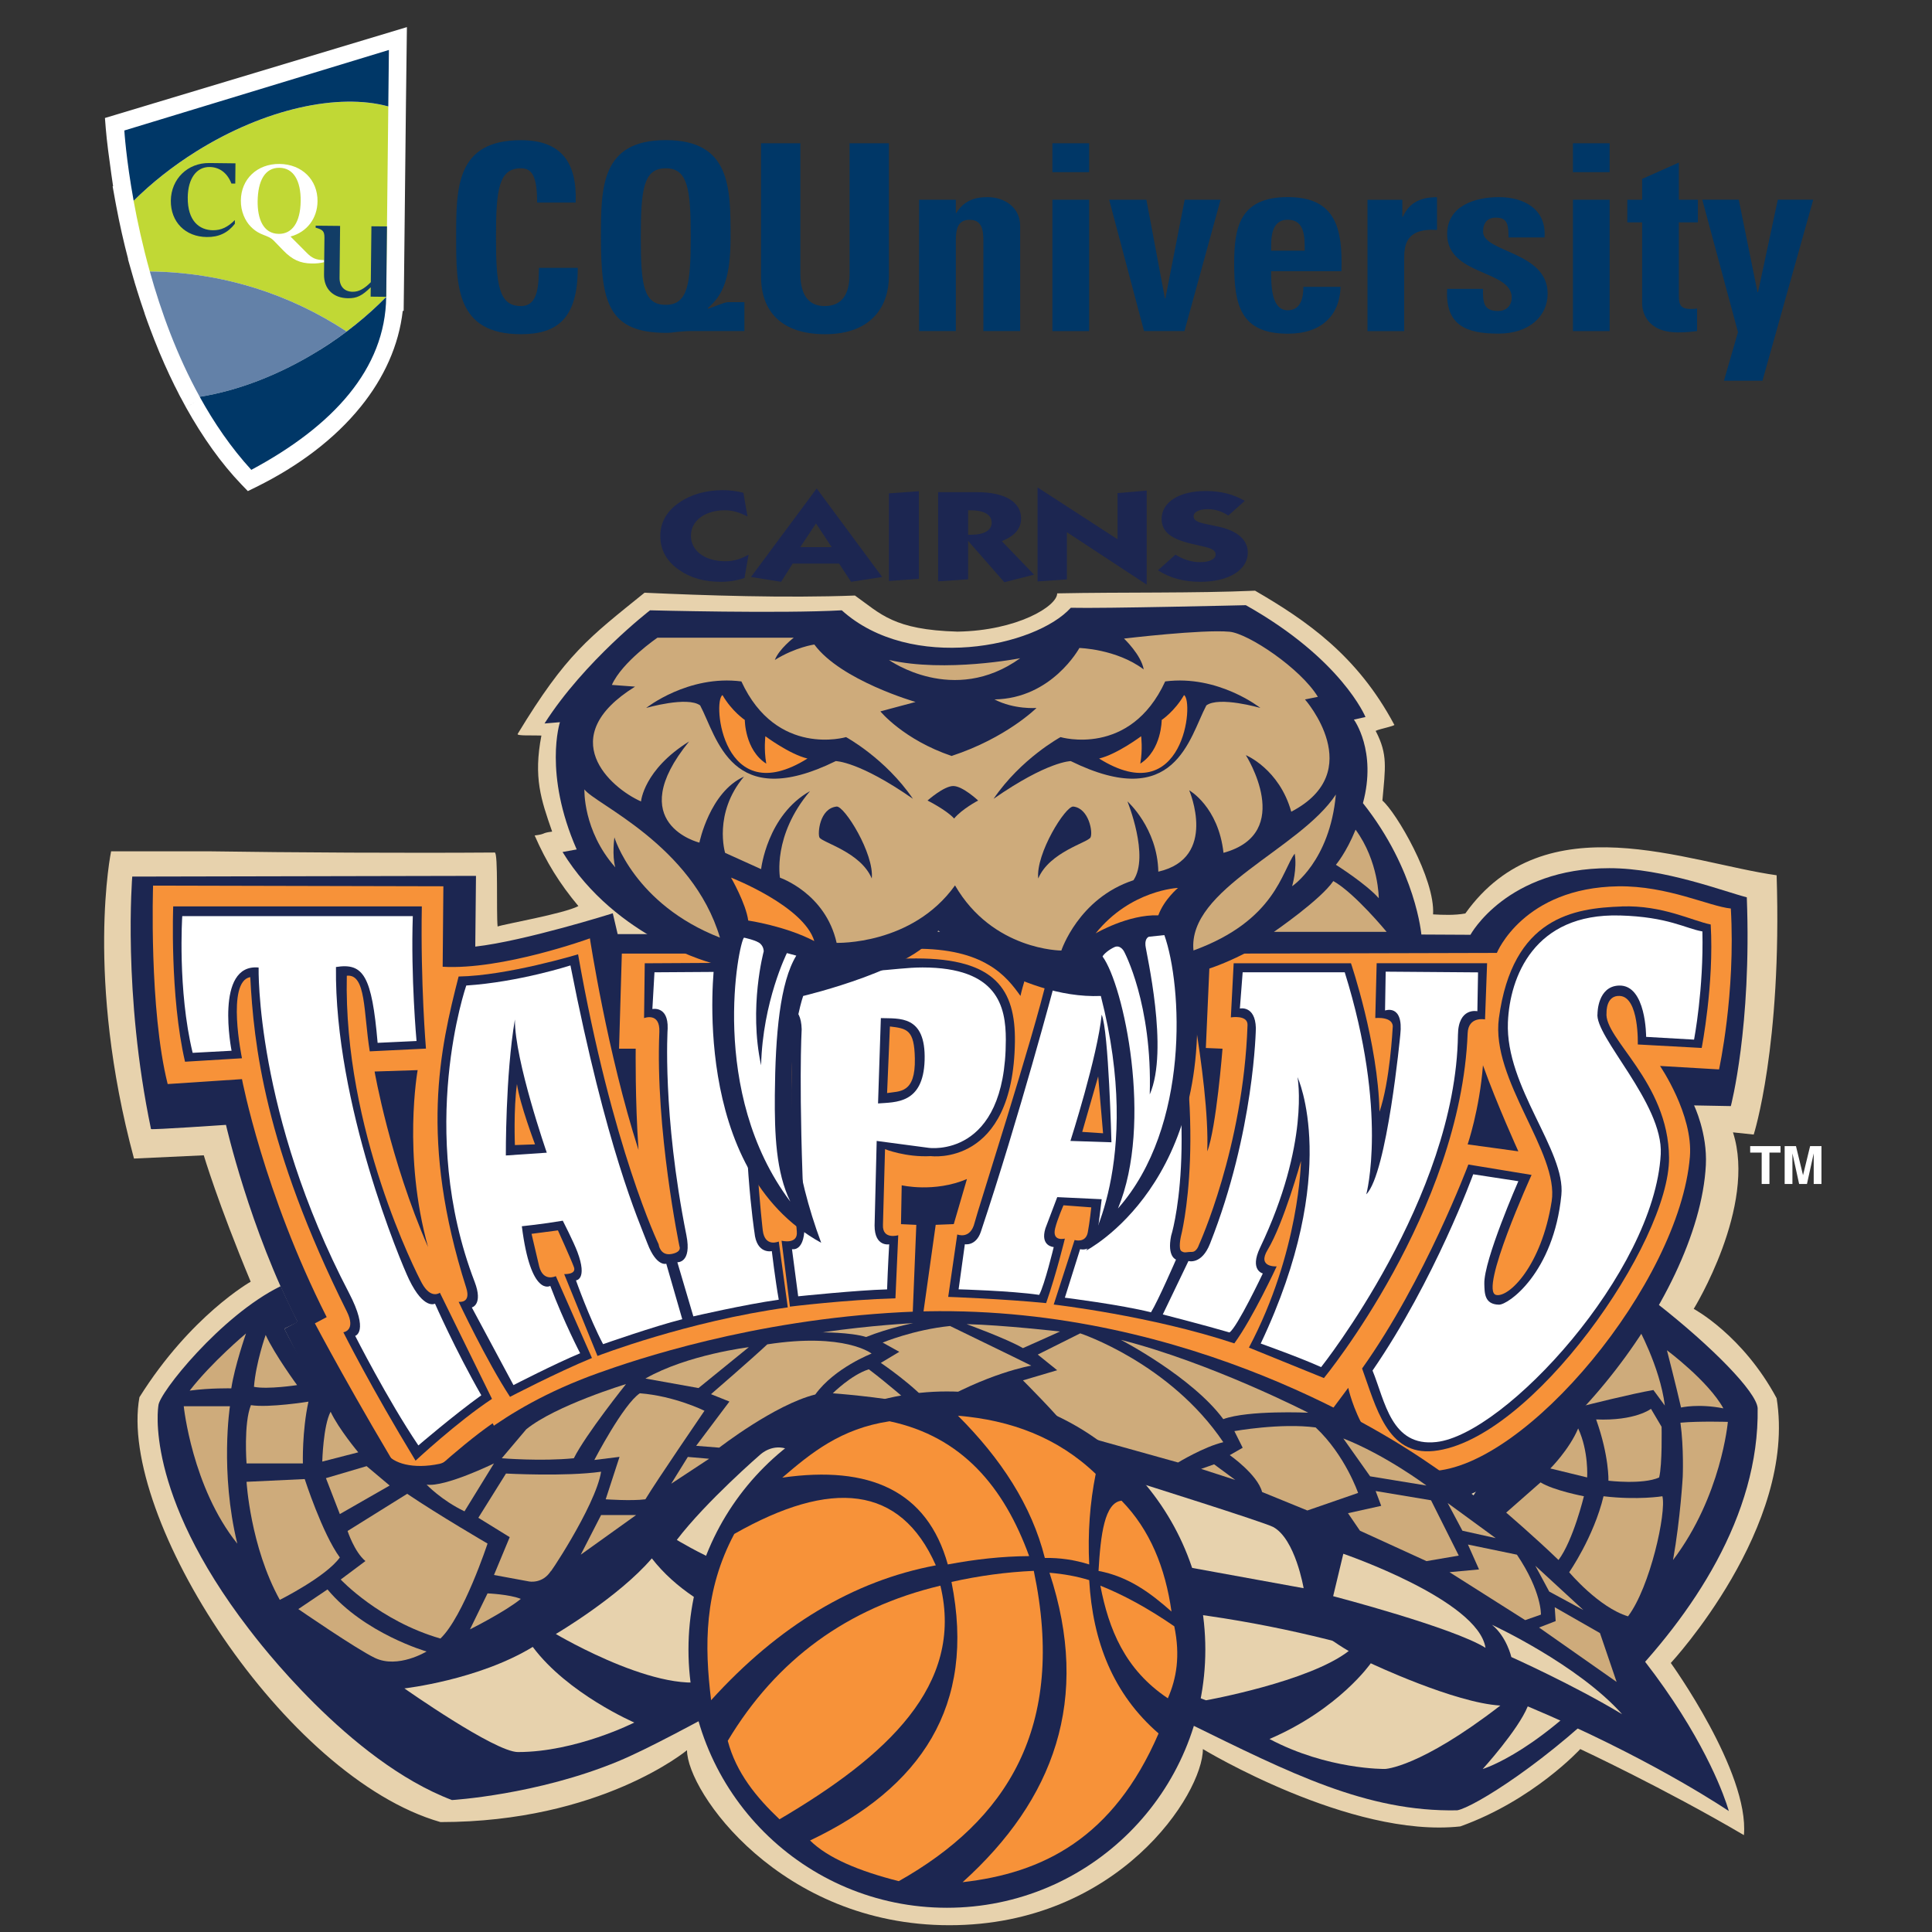
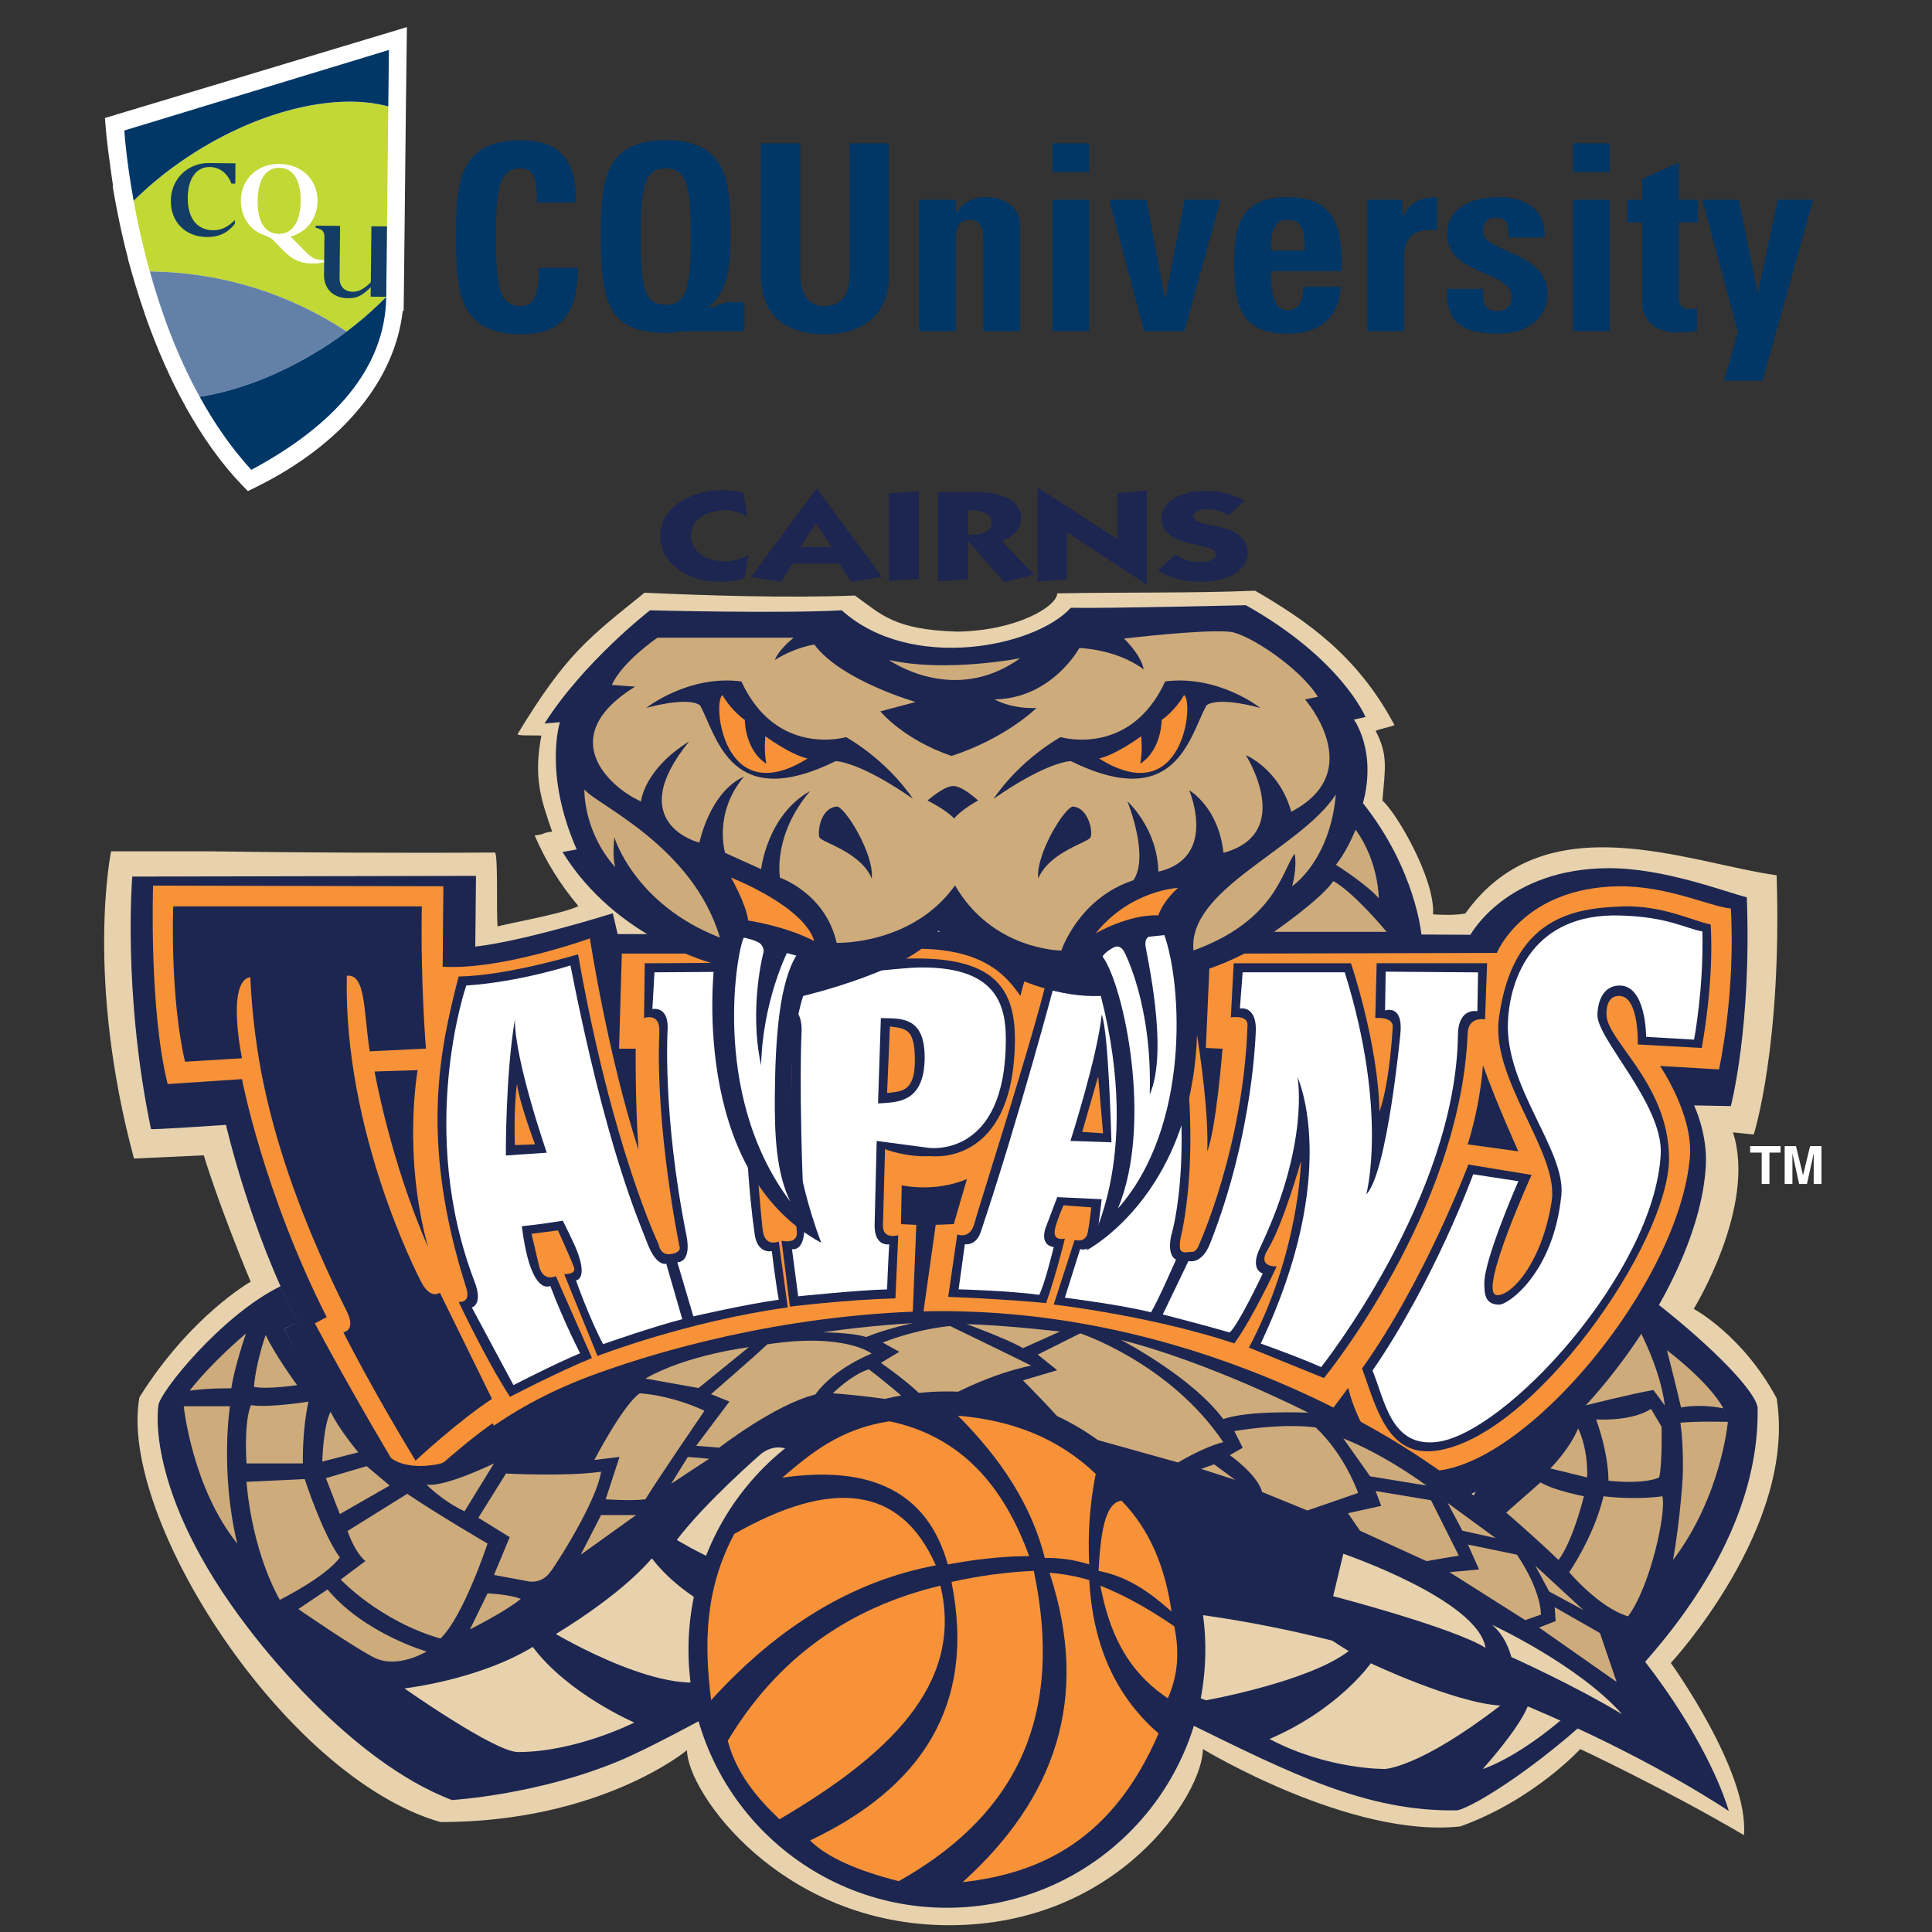
<svg xmlns="http://www.w3.org/2000/svg" width="57" height="57" viewBox="0 0 57 57" fill="none">
  <rect x="0" y="0" width="57" height="57" fill="#333333" stroke="none" />
  <g clip-path="url(#clip0_6540_49108)">
    <path fill-rule="evenodd" clip-rule="evenodd" d="M39.162 42.279C39.118 42.282 39.117 42.281 39.162 42.279Z" fill="#BC2F2D" />
    <path fill-rule="evenodd" clip-rule="evenodd" d="M17.931 42.279C17.977 42.281 17.975 42.282 17.931 42.279Z" fill="#BC2F2D" />
    <path fill-rule="evenodd" clip-rule="evenodd" d="M6.142 25.116C8.576 25.153 12.048 25.171 14.595 25.152C14.703 25.134 14.639 26.926 14.681 27.335C14.854 27.267 16.643 26.957 17.064 26.732C16.509 26.067 16.118 25.436 15.774 24.649C16.13 24.605 15.951 24.578 16.29 24.535C15.96 23.585 15.735 22.941 15.973 21.701C15.747 21.689 15.232 21.718 15.273 21.653C16.71 19.283 17.371 18.817 19.016 17.487C20.768 17.567 23.199 17.649 25.223 17.57C25.987 18.111 26.358 18.582 28.249 18.635C30.007 18.608 31.193 17.884 31.19 17.506C33.122 17.467 35.257 17.506 37.028 17.427C38.557 18.314 40.051 19.347 41.133 21.378C41.221 21.411 40.503 21.545 40.593 21.576C40.947 22.263 40.872 22.64 40.785 23.62C41.19 23.963 42.345 25.928 42.28 26.977C42.566 26.993 42.916 27.008 43.232 26.95C45.59 23.647 49.774 25.453 52.416 25.823C52.577 30.869 51.74 33.473 51.74 33.473L51.128 33.408C51.836 35.594 49.97 38.616 49.97 38.616C49.97 38.616 51.417 39.388 52.416 41.252C53.028 45.045 49.294 49.063 49.294 49.063C49.294 49.063 51.612 52.278 51.451 54.142C49.101 52.76 46.623 51.603 46.623 51.603C46.623 51.603 45.24 53.113 43.083 53.885C39.834 54.239 35.489 51.603 35.489 51.603C35.489 52.921 32.999 56.8 28.01 56.8C23.021 56.8 20.269 52.858 20.269 51.636C20.269 51.636 17.727 53.757 12.995 53.757C8.394 52.439 3.471 44.756 4.114 41.222C5.627 38.81 7.396 37.814 7.396 37.814C6.431 35.499 6.012 34.085 6.012 34.085L3.953 34.181C2.506 28.811 3.278 25.116 3.278 25.116H6.142Z" fill="#E7D2AD" />
    <path fill-rule="evenodd" clip-rule="evenodd" d="M8.318 30.272L10.647 32.869L12.06 29.688L9.746 27.103L8.318 30.272Z" fill="#CEAB7B" />
    <path fill-rule="evenodd" clip-rule="evenodd" d="M10.269 36.288L13.286 38.038L13.646 34.578L10.646 32.833L10.269 36.288Z" fill="#CEAB7B" />
    <path fill-rule="evenodd" clip-rule="evenodd" d="M13.983 41.408L17.395 42.141L16.667 38.739L13.274 38.006L13.983 41.408Z" fill="#CEAB7B" />
    <path fill-rule="evenodd" clip-rule="evenodd" d="M19.102 45.131L22.572 44.774L20.828 41.763L17.372 42.114L19.102 45.131Z" fill="#CEAB7B" />
    <path fill-rule="evenodd" clip-rule="evenodd" d="M25.119 47.09L28.31 45.68L25.72 43.355L22.542 44.755L25.119 47.09Z" fill="#CEAB7B" />
    <path fill-rule="evenodd" clip-rule="evenodd" d="M31.448 47.096L34.047 44.771L30.864 43.358L28.276 45.671L31.448 47.096Z" fill="#CEAB7B" />
    <path fill-rule="evenodd" clip-rule="evenodd" d="M37.471 45.149L39.223 42.135L35.76 41.776L34.013 44.773L37.471 45.149Z" fill="#CEAB7B" />
    <path fill-rule="evenodd" clip-rule="evenodd" d="M42.596 41.437L43.33 38.03L39.924 38.757L39.191 42.147L42.596 41.437Z" fill="#CEAB7B" />
    <path fill-rule="evenodd" clip-rule="evenodd" d="M46.322 36.325L45.966 32.859L42.952 34.601L43.302 38.053L46.322 36.325Z" fill="#CEAB7B" />
    <path fill-rule="evenodd" clip-rule="evenodd" d="M48.284 30.314L46.807 27.159L44.544 29.714L45.947 32.887L48.284 30.314Z" fill="#CEAB7B" />
    <path fill-rule="evenodd" clip-rule="evenodd" d="M44.162 35.829C46.63 36.219 51.779 40.581 51.856 41.542C51.96 47.904 43.927 53.255 42.991 53.41C40.313 53.462 38.046 52.301 35.114 50.865C32.721 49.334 30.564 48.658 30.226 47.827C31.059 47.645 36.57 45.387 36.57 45.387L43.11 44.699L45.773 40.451C45.773 40.451 44.603 37.335 44.162 35.829Z" fill="#1C2651" />
    <path fill-rule="evenodd" clip-rule="evenodd" d="M45.513 37.335C45.513 37.335 47.67 38.036 47.983 38.659C47.411 38.685 46.189 39.204 46.189 39.204L45.513 37.334V37.335Z" fill="#CEAB7B" />
    <path fill-rule="evenodd" clip-rule="evenodd" d="M46.344 39.725L48.295 39.102C48.295 39.102 48.974 40.312 49.118 41.469L48.781 41.01C48.157 41.114 46.754 41.469 46.754 41.469L46.344 39.725Z" fill="#CEAB7B" />
    <path fill-rule="evenodd" clip-rule="evenodd" d="M49.18 39.837C49.18 39.837 50.402 40.746 50.845 41.551C50.111 41.405 49.596 41.526 49.596 41.526C49.441 40.85 49.18 39.837 49.18 39.837Z" fill="#CEAB7B" />
    <path fill-rule="evenodd" clip-rule="evenodd" d="M49.578 41.974C50.149 41.923 50.977 41.95 50.977 41.95C50.977 41.95 50.785 44.144 49.36 46.025C49.578 44.795 49.646 43.568 49.646 43.568C49.646 43.568 49.682 42.728 49.578 41.974Z" fill="#CEAB7B" />
    <path fill-rule="evenodd" clip-rule="evenodd" d="M47.854 48.944C45.513 51.67 43.745 52.191 43.745 52.191C43.745 52.191 44.785 51.047 45.072 50.346C45.538 50.139 46.605 49.619 47.854 48.944Z" fill="#E7D2AD" />
    <path fill-rule="evenodd" clip-rule="evenodd" d="M44.265 50.319C41.873 52.164 40.86 52.19 40.86 52.19C40.86 52.19 39.169 52.215 37.454 51.306C39.507 50.423 40.442 49.072 40.442 49.072C40.442 49.072 42.913 50.241 44.265 50.319Z" fill="#E7D2AD" />
    <path fill-rule="evenodd" clip-rule="evenodd" d="M39.793 48.709C38.623 49.618 35.582 50.164 35.582 50.164C35.582 50.164 33.684 49.489 32.825 48.658C34.386 48.372 35.711 47.438 35.711 47.438L37.948 47.385C37.948 47.385 39.066 48.294 39.793 48.711" fill="#E7D2AD" />
    <path fill-rule="evenodd" clip-rule="evenodd" d="M3.902 25.862L14.043 25.841L14.022 27.928C15.477 27.764 18.079 26.945 18.079 26.945L18.223 27.559H21.563V27.334C25.476 27.804 25.148 27.395 27.156 27.457C29.163 27.518 29.759 28.111 29.759 28.111L29.778 27.968C31.724 28.173 35.473 26.945 35.473 26.945L35.576 27.538L43.383 27.579C43.383 27.579 44.448 25.614 47.48 25.614C49.099 25.614 50.881 26.309 51.536 26.473C51.681 30.299 51.065 32.633 51.065 32.633L49.98 32.613C49.98 32.613 50.376 33.431 50.328 34.374C50.122 38.366 45.392 44.148 42.03 44.464C40.063 44.648 39.305 42.889 39.305 42.889C30.344 38.08 16.55 40.208 12.159 45.754C10.109 42.705 8.389 39.204 8.389 39.204L8.778 38.999C7.365 36.256 6.667 33.187 6.667 33.187C6.667 33.187 4.461 33.339 4.455 33.31C3.616 29.299 3.902 25.86 3.902 25.86" fill="#1C2651" />
    <path fill-rule="evenodd" clip-rule="evenodd" d="M4.516 26.128L13.081 26.148L13.06 28.522C14.822 28.625 17.404 27.684 17.404 27.684C17.404 27.684 17.916 31.061 18.838 33.927C18.736 32.474 18.755 30.939 18.755 30.939H18.264L18.346 28.134H22.28L22.301 27.97C24.512 28.277 24.615 28.011 26.972 27.991C29.054 27.973 29.697 28.81 30.107 29.383C30.168 29.097 30.352 28.524 30.352 28.524C32.236 28.564 34.799 27.686 34.799 27.686C34.799 27.686 35.699 31.861 35.618 33.969C35.883 33.294 36.068 30.94 36.068 30.94L35.576 30.919L35.699 28.136L44.162 28.114C44.162 28.114 44.94 26.19 47.747 26.149C49.202 26.13 50.431 26.742 51.065 26.804C51.209 29.321 50.717 31.551 50.717 31.551L48.976 31.449C48.976 31.449 49.959 32.884 49.857 34.13C49.551 37.847 45.014 43.312 42.235 43.402C40.31 43.464 39.777 40.945 39.777 40.945L39.182 41.744C33.036 38.837 27.177 39.186 27.177 39.186L27.606 36.136L28.139 36.115L28.528 34.785C27.566 35.194 26.603 34.97 26.603 34.97L26.582 36.116L27.034 36.137L26.91 39.187C19.534 39.187 14.72 42.359 14.72 42.359L14.535 41.991C13.47 42.728 12.138 44.017 12.138 44.017C10.478 41.295 9.29 39.043 9.29 39.043L9.638 38.859C7.774 35.176 7.139 31.838 7.139 31.838L4.947 31.983C4.393 29.773 4.516 26.13 4.516 26.13" fill="#F79239" />
    <path fill-rule="evenodd" clip-rule="evenodd" d="M5.11 26.742H12.445C12.405 29.034 12.567 30.937 12.567 30.937L10.909 31.018C10.723 29.872 10.806 28.725 10.232 28.787C10.13 33.331 12.287 37.564 12.445 37.854C12.712 38.345 12.978 38.14 12.978 38.14L14.515 41.271C13.491 41.947 12.26 43.094 12.26 43.094C10.95 40.943 10.13 39.306 10.13 39.306C10.13 39.306 10.514 39.258 10.232 38.692C7.797 33.81 7.485 30.776 7.384 28.828C6.667 28.951 7.139 31.222 7.139 31.222L5.459 31.324C5.007 29.38 5.11 26.739 5.11 26.739" fill="#1C2651" />
    <path fill-rule="evenodd" clip-rule="evenodd" d="M13.531 28.81C14.965 28.788 17.055 28.155 17.055 28.155C18.059 33.864 19.431 36.709 19.431 36.709C19.431 36.709 19.471 37.066 19.822 36.995C20.129 36.933 20.046 36.771 20.046 36.771C20.046 36.771 19.329 33.312 19.453 30.447C19.478 29.851 19.002 30.037 19.002 30.037L19.022 28.42L22.811 28.399L22.751 30.016C22.751 30.016 22.292 29.932 22.28 30.201C22.137 33.19 22.504 36.3 22.504 36.3C22.566 36.812 22.976 36.628 22.976 36.628L23.242 38.572C20.272 38.981 17.628 40.005 17.628 40.005L16.645 37.589C16.645 37.589 17.014 37.611 16.933 37.385C16.848 37.153 16.461 36.3 16.461 36.3L15.682 36.402L15.908 37.364C16.03 37.835 16.399 37.65 16.399 37.65L17.464 40.065C16.42 40.495 15.047 41.211 15.047 41.211C14.351 40.147 13.531 38.407 13.531 38.407C13.531 38.407 13.906 38.468 13.756 37.997C12.361 33.626 12.985 30.94 13.531 28.808" fill="#1C2651" />
    <path fill-rule="evenodd" clip-rule="evenodd" d="M22.976 28.339C25.087 28.524 25.456 28.277 27.034 28.277C29.369 28.277 29.962 29.198 29.943 30.733C29.896 34.439 27.463 34.109 27.463 34.109C26.725 34.15 26.111 33.904 26.111 33.904L26.05 36.136C26.029 36.586 26.501 36.443 26.501 36.443L26.418 38.304C24.965 38.345 23.305 38.55 23.305 38.55L23.059 36.605C23.059 36.605 23.544 36.727 23.509 36.339C23.243 33.391 23.386 30.2 23.386 30.2C23.428 29.953 22.915 29.995 22.915 29.995C22.895 29.217 22.976 28.337 22.976 28.337" fill="#1C2651" />
    <path fill-rule="evenodd" clip-rule="evenodd" d="M30.905 28.81C32.769 28.686 34.408 28.155 34.408 28.155C35.699 33.23 34.839 36.485 34.839 36.485C34.839 36.485 34.756 36.854 34.859 36.915C34.961 36.977 34.981 36.935 35.166 36.935C35.31 36.935 35.371 36.73 35.371 36.73C35.371 36.73 36.683 33.865 36.806 30.242C36.817 29.932 36.314 30.016 36.314 30.016L36.397 28.42H39.858C39.858 28.42 40.658 30.773 40.699 32.8C41.006 31.92 41.087 30.343 41.087 30.343C41.149 29.974 40.575 30.036 40.575 30.036L40.616 28.418H43.874L43.813 30.076C43.813 30.076 43.319 29.974 43.3 30.486C43.095 35.746 39.06 40.657 39.06 40.657L36.847 39.758C38.343 36.933 38.383 34.252 38.383 34.252C38.383 34.252 37.871 36.094 37.4 36.872C37.077 37.404 37.666 37.362 37.666 37.362C37.666 37.362 36.969 38.877 36.416 39.634C33.958 38.816 31.088 38.488 31.088 38.488L31.704 36.584C31.704 36.584 32.031 36.687 32.093 36.359C32.149 36.065 32.196 35.621 32.196 35.621L31.376 35.56C31.376 35.56 31.198 35.964 31.131 36.235C31.028 36.645 31.417 36.542 31.417 36.542C31.417 36.542 31.171 37.565 30.864 38.446C29.635 38.322 27.975 38.262 27.975 38.262L28.242 36.42C28.242 36.42 28.63 36.584 28.754 36.073C28.829 35.758 30.495 30.588 30.905 28.807" fill="#1C2651" />
    <path fill-rule="evenodd" clip-rule="evenodd" d="M47.849 26.742C49.057 26.702 49.938 27.172 50.471 27.275C50.574 29.034 50.205 30.918 50.205 30.918L48.32 30.815C48.32 30.815 48.365 29.412 47.787 29.383C47.377 29.362 47.398 29.875 47.398 29.875C47.309 30.639 49.221 31.914 49.242 34.153C49.266 36.645 45.19 42.508 42.297 42.809C40.924 42.952 40.596 41.5 40.186 40.375C42.051 37.755 43.321 34.357 43.321 34.357L45.186 34.664C45.186 34.664 43.627 38.087 44.14 38.205C44.515 38.291 45.479 37.347 45.779 35.442C46.005 34.01 43.976 31.861 44.222 30.039C44.624 27.063 46.427 26.792 47.849 26.744" fill="#1C2651" />
    <path fill-rule="evenodd" clip-rule="evenodd" d="M13.756 29.076C15.313 28.974 16.83 28.483 16.83 28.483C17.895 33.906 18.838 35.995 19.103 36.69C19.37 37.385 19.657 37.284 19.657 37.284L20.129 38.921C19.309 39.126 17.793 39.657 17.793 39.657C17.383 38.879 16.993 37.775 16.993 37.775C16.993 37.775 17.342 37.755 17.035 36.935C16.923 36.639 16.604 36.014 16.604 36.014C16.011 36.116 15.396 36.178 15.396 36.178C15.661 38.286 16.235 37.938 16.235 37.938C16.645 39.023 17.116 39.925 17.116 39.925C16.378 40.232 15.149 40.865 15.149 40.865L13.92 38.574C13.92 38.574 14.262 38.494 14.003 37.817C12.281 33.334 13.756 29.077 13.756 29.077V29.076Z" fill="white" />
    <path fill-rule="evenodd" clip-rule="evenodd" d="M19.309 28.686L22.525 28.665L22.485 29.75C22.485 29.75 22.043 29.628 22.013 30.364C21.87 33.883 22.259 36.36 22.259 36.36C22.32 37.015 22.771 36.912 22.771 36.912C22.771 36.912 22.873 37.772 22.976 38.345C21.951 38.489 20.456 38.837 20.456 38.837L19.984 37.24C19.984 37.24 20.416 37.27 20.251 36.443C19.534 32.86 19.698 30.343 19.698 30.343C19.719 29.667 19.247 29.77 19.247 29.77L19.309 28.685V28.686Z" fill="white" />
    <path fill-rule="evenodd" clip-rule="evenodd" d="M23.223 28.605C25.455 28.81 26.332 28.543 27.217 28.543C29.43 28.543 29.675 29.688 29.675 30.672C29.675 34.193 27.401 33.865 27.401 33.865L25.865 33.661L25.803 36.158C25.803 36.794 26.234 36.711 26.234 36.711C26.234 36.711 26.193 37.407 26.172 38.041C25.312 38.062 23.549 38.245 23.549 38.245L23.366 36.854C23.366 36.854 23.775 36.956 23.733 36.055C23.549 32.105 23.652 30.366 23.652 30.366C23.632 29.609 23.18 29.752 23.18 29.752L23.223 28.605Z" fill="white" />
    <path fill-rule="evenodd" clip-rule="evenodd" d="M31.11 29.034C32.627 28.953 34.225 28.482 34.225 28.482C35.433 33.7 34.551 36.464 34.551 36.464C34.429 37.078 34.696 37.161 34.696 37.161C34.696 37.161 34.163 38.389 33.958 38.717C33.056 38.491 31.417 38.286 31.417 38.286L31.867 36.854C31.867 36.854 32.279 36.977 32.381 36.342C32.411 36.151 32.503 35.381 32.503 35.381L31.192 35.319L30.843 36.24C30.68 36.772 31.088 36.792 31.088 36.792C31.088 36.792 30.823 37.896 30.659 38.203C29.819 38.08 28.282 38.039 28.282 38.039L28.466 36.709C28.466 36.709 28.794 36.771 28.938 36.341C30.072 32.944 31.11 29.034 31.11 29.034Z" fill="white" />
    <path fill-rule="evenodd" clip-rule="evenodd" d="M36.662 28.686H39.674C40.965 32.821 40.31 35.236 40.31 35.236C40.924 34.622 41.313 30.529 41.313 30.529C41.415 29.608 40.863 29.813 40.863 29.813L40.882 28.667L43.607 28.688L43.587 29.834C43.587 29.834 43.024 29.709 43.014 30.531C42.952 35.341 38.977 40.334 38.977 40.334C38.343 40.047 37.195 39.639 37.195 39.639C39.591 34.583 38.281 31.78 38.281 31.78C38.281 31.78 38.65 33.724 37.174 36.815C36.859 37.477 37.257 37.571 37.257 37.571C37.257 37.571 36.499 39.168 36.273 39.311C35.576 39.106 34.306 38.78 34.306 38.78L35.063 37.204C35.063 37.204 35.451 37.323 35.699 36.693C37.011 33.378 37.052 30.328 37.052 30.328C37.031 29.652 36.58 29.755 36.58 29.755L36.662 28.691V28.686Z" fill="white" />
    <path fill-rule="evenodd" clip-rule="evenodd" d="M47.787 27.009C49.221 27.049 49.733 27.397 50.226 27.48C50.267 29.178 49.98 30.672 49.98 30.672L48.566 30.591C48.566 30.591 48.572 29.05 47.766 29.077C47.132 29.097 47.132 29.896 47.132 29.896C47.029 30.572 49.075 32.555 48.997 34.05C48.811 37.529 44.407 42.319 42.378 42.544C41.042 42.693 40.863 41.336 40.494 40.436C42.337 37.755 43.464 34.645 43.464 34.645L44.796 34.849C44.796 34.849 43.771 37.183 43.792 37.878C43.8 38.145 43.791 38.482 44.222 38.492C44.499 38.5 45.837 37.55 46.065 35.259C46.198 33.945 44.412 32.078 44.488 30.162C44.543 28.822 45.258 26.938 47.787 27.01" fill="white" />
    <path fill-rule="evenodd" clip-rule="evenodd" d="M11.052 31.613L12.322 31.572C12.322 31.572 11.871 34.068 12.629 36.792C11.502 34.213 11.052 31.614 11.052 31.614" fill="#1C2651" />
    <path fill-rule="evenodd" clip-rule="evenodd" d="M15.191 30.078C15.184 31.286 16.132 34.008 16.132 34.008L14.924 34.09C14.924 34.09 14.911 31.723 15.191 30.078Z" fill="#1C2651" />
    <path fill-rule="evenodd" clip-rule="evenodd" d="M25.988 30.037C26.52 30.058 27.321 29.932 27.279 31.286C27.237 32.576 26.418 32.514 25.905 32.555L25.988 30.037Z" fill="#1C2651" />
    <path fill-rule="evenodd" clip-rule="evenodd" d="M31.581 33.661C31.581 33.661 32.381 31.164 32.503 29.935C32.708 30.406 32.791 33.701 32.791 33.701L31.581 33.661Z" fill="#1C2651" />
    <path fill-rule="evenodd" clip-rule="evenodd" d="M43.752 31.429C44.162 32.576 44.796 33.968 44.796 33.968L43.3 33.763C43.3 33.763 43.65 32.74 43.752 31.429Z" fill="#1C2651" />
    <path fill-rule="evenodd" clip-rule="evenodd" d="M15.191 33.783L15.785 33.762C15.785 33.762 15.335 32.574 15.252 31.982C15.149 32.719 15.191 33.783 15.191 33.783Z" fill="#F79239" />
    <path fill-rule="evenodd" clip-rule="evenodd" d="M26.255 30.284C26.767 30.344 26.975 30.385 26.991 31.226C27.013 32.27 26.541 32.188 26.172 32.249L26.255 30.284Z" fill="#F79239" />
    <path fill-rule="evenodd" clip-rule="evenodd" d="M31.929 33.394L32.4 31.757L32.544 33.435L31.929 33.394Z" fill="#F79239" />
-     <path fill-rule="evenodd" clip-rule="evenodd" d="M5.377 27.028H12.179C12.117 28.829 12.289 30.713 12.289 30.713L11.141 30.767C10.97 28.789 10.724 28.4 9.912 28.53C9.864 32.574 11.831 37.261 12.071 37.754C12.507 38.653 12.834 38.462 12.834 38.462C12.834 38.462 13.429 39.819 14.2 41.165C13.367 41.765 12.343 42.645 12.343 42.645C11.421 41.275 10.479 39.412 10.479 39.412C10.479 39.412 10.9 39.303 10.295 38.143C7.528 32.842 7.63 28.545 7.63 28.545C6.32 28.421 6.832 31 6.832 31L5.684 31.062C5.234 29.199 5.377 27.031 5.377 27.031V27.028Z" fill="white" />
    <path fill-rule="evenodd" clip-rule="evenodd" d="M8.281 37.946C8.446 38.324 8.788 39.007 8.788 39.007L8.389 39.199C9.88 42.176 10.4 41.274 11.397 42.866C11.591 43.178 12.191 43.351 12.967 43.188C13.492 43.078 14.545 41.622 17.653 40.508C18.715 40.128 22.188 38.941 26.613 38.713C34.539 38.306 40.663 42.164 42.002 43.066C49.628 48.208 51.005 53.432 51.005 53.432C51.005 53.432 43.023 47.978 32.865 47.392C31.366 47.307 28.094 47.204 25.674 48.169C23.931 48.863 19.971 51.246 18.237 51.964C15.841 52.957 13.334 53.107 13.334 53.107C10.284 51.95 7.583 48.373 7.342 48.059C4.224 44.005 4.673 41.474 4.673 41.474C4.673 41.121 6.524 38.804 8.281 37.946Z" fill="#1C2651" />
    <path fill-rule="evenodd" clip-rule="evenodd" d="M5.596 41.028C6.25 40.184 7.258 39.341 7.258 39.341C7.258 39.341 6.922 40.305 6.824 40.961C6.824 40.961 6.196 40.946 5.596 41.028Z" fill="#CEAB7B" />
    <path fill-rule="evenodd" clip-rule="evenodd" d="M7.493 40.916C7.547 40.209 7.838 39.385 7.838 39.385C8.104 39.964 8.765 40.865 8.765 40.865C8.765 40.865 7.901 40.998 7.493 40.916Z" fill="#CEAB7B" />
    <path fill-rule="evenodd" clip-rule="evenodd" d="M5.421 41.488H6.784C6.784 41.488 6.485 43.42 7.001 45.542C5.667 43.882 5.421 41.488 5.421 41.488Z" fill="#CEAB7B" />
    <path fill-rule="evenodd" clip-rule="evenodd" d="M7.402 41.456C7.934 41.541 9.1 41.353 9.1 41.353C8.909 42.224 8.936 43.176 8.936 43.176H7.274C7.274 43.176 7.185 42 7.402 41.458" fill="#CEAB7B" />
    <path fill-rule="evenodd" clip-rule="evenodd" d="M7.274 43.718L8.99 43.637C8.99 43.637 9.508 45.242 10.026 45.95C9.617 46.521 8.255 47.201 8.255 47.201C7.383 45.623 7.274 43.718 7.274 43.718Z" fill="#CEAB7B" />
    <path fill-rule="evenodd" clip-rule="evenodd" d="M9.754 41.651C9.998 42.168 10.57 42.848 10.57 42.848L9.508 43.121C9.508 43.121 9.535 42.06 9.754 41.651Z" fill="#CEAB7B" />
    <path fill-rule="evenodd" clip-rule="evenodd" d="M9.616 43.61L10.816 43.256L11.496 43.828L10.026 44.67L9.616 43.61Z" fill="#CEAB7B" />
    <path fill-rule="evenodd" clip-rule="evenodd" d="M12.586 43.801C13.131 43.882 14.574 43.175 14.574 43.175L13.704 44.589C13.023 44.263 12.586 43.801 12.586 43.801Z" fill="#CEAB7B" />
    <path fill-rule="evenodd" clip-rule="evenodd" d="M10.254 45.169L12.013 44.072C12.939 44.698 14.384 45.54 14.384 45.54C14.384 45.54 13.675 47.691 12.994 48.342C11.197 47.824 10.052 46.601 10.052 46.601L10.781 46.056C10.454 45.784 10.254 45.167 10.254 45.167" fill="#CEAB7B" />
    <path fill-rule="evenodd" clip-rule="evenodd" d="M8.8 47.474L9.662 46.893C10.751 48.199 12.585 48.724 12.585 48.724C12.585 48.724 11.742 49.24 11.061 48.914C10.499 48.644 8.8 47.472 8.8 47.472" fill="#CEAB7B" />
    <path fill-rule="evenodd" clip-rule="evenodd" d="M14.112 44.78L14.928 43.474C14.928 43.474 16.686 43.569 17.734 43.42C17.57 44.454 16.055 46.679 16.263 46.332C16.019 46.739 15.609 46.658 15.609 46.658L14.574 46.467L15.038 45.351L14.112 44.779V44.78Z" fill="#CEAB7B" />
-     <path fill-rule="evenodd" clip-rule="evenodd" d="M14.804 43.023L15.527 42.168C16.399 41.461 18.469 40.835 18.469 40.835C18.469 40.835 17.284 42.316 16.93 43.023C15.963 43.119 14.804 43.023 14.804 43.023Z" fill="#CEAB7B" />
    <path fill-rule="evenodd" clip-rule="evenodd" d="M17.534 43.075C17.534 43.075 18.388 41.432 18.877 41.106C19.912 41.187 20.784 41.622 20.784 41.622C20.784 41.622 19.368 43.691 19.041 44.234C18.633 44.288 17.87 44.234 17.87 44.234L18.278 42.982L17.534 43.074V43.075Z" fill="#CEAB7B" />
    <path fill-rule="evenodd" clip-rule="evenodd" d="M17.734 44.698H18.768L17.134 45.868L17.734 44.698Z" fill="#CEAB7B" />
    <path fill-rule="evenodd" clip-rule="evenodd" d="M19.803 43.774L20.293 42.984L20.921 43.038L19.803 43.774Z" fill="#CEAB7B" />
    <path fill-rule="evenodd" clip-rule="evenodd" d="M19.042 40.671C20.28 39.964 22.092 39.746 22.092 39.746L20.608 40.952L19.042 40.671Z" fill="#CEAB7B" />
    <path fill-rule="evenodd" clip-rule="evenodd" d="M20.976 41.133C20.976 41.133 22.173 40.099 22.637 39.663C24.925 39.309 25.715 39.935 25.715 39.935C25.715 39.935 24.625 40.353 24.053 41.142C22.854 41.441 21.22 42.71 21.22 42.71L20.539 42.656L21.52 41.35L20.976 41.132V41.133Z" fill="#CEAB7B" />
    <path fill-rule="evenodd" clip-rule="evenodd" d="M24.244 39.311C25.741 39.093 26.941 39.038 26.941 39.038C26.941 39.038 26.231 39.174 25.552 39.446C25.088 39.303 24.244 39.309 24.244 39.309" fill="#CEAB7B" />
    <path fill-rule="evenodd" clip-rule="evenodd" d="M24.57 41.106C24.57 41.106 25.115 40.561 25.633 40.399C26.177 40.808 26.858 41.405 26.858 41.405C26.014 41.214 24.57 41.106 24.57 41.106Z" fill="#CEAB7B" />
    <path fill-rule="evenodd" clip-rule="evenodd" d="M26.041 39.61C26.041 39.61 26.954 39.23 28.03 39.121C29.772 39.964 30.426 40.29 30.426 40.29C30.426 40.29 29.119 40.509 27.484 41.488C26.995 40.889 25.987 40.209 25.987 40.209L26.532 39.883L26.041 39.61Z" fill="#CEAB7B" />
    <path fill-rule="evenodd" clip-rule="evenodd" d="M28.519 39.066C28.519 39.066 29.718 39.502 30.18 39.774C30.617 39.583 31.271 39.284 31.271 39.284C31.271 39.284 29.609 39.093 28.519 39.066Z" fill="#CEAB7B" />
    <path fill-rule="evenodd" clip-rule="evenodd" d="M30.617 39.964L31.87 39.338C31.87 39.338 34.513 40.209 36.091 42.549C35.52 42.684 34.757 43.148 34.757 43.148L31.598 42.266C31.217 41.759 30.18 40.725 30.18 40.725L31.19 40.426L30.617 39.964Z" fill="#CEAB7B" />
    <path fill-rule="evenodd" clip-rule="evenodd" d="M30.78 42.031C30.236 41.896 28.221 41.569 28.221 41.569L30.78 42.031Z" fill="#1C2651" />
    <path fill-rule="evenodd" clip-rule="evenodd" d="M33.068 39.529C35.737 40.209 38.597 41.679 38.597 41.679C38.597 41.679 36.827 41.598 36.091 41.869C35.166 40.617 33.068 39.529 33.068 39.529Z" fill="#CEAB7B" />
    <path fill-rule="evenodd" clip-rule="evenodd" d="M36.418 42.222C36.418 42.222 37.78 41.977 38.816 42.114C39.687 42.931 40.068 44.046 40.068 44.046L38.571 44.564L37.236 44.019C37.1 43.501 36.282 42.931 36.282 42.931L36.663 42.713L36.418 42.222Z" fill="#CEAB7B" />
    <path fill-rule="evenodd" clip-rule="evenodd" d="M35.82 43.202L36.446 43.664L35.437 43.337L35.82 43.202Z" fill="#CEAB7B" />
    <path fill-rule="evenodd" clip-rule="evenodd" d="M39.632 42.439L40.423 43.556L42.084 43.828C42.084 43.828 40.885 42.93 39.632 42.439Z" fill="#CEAB7B" />
    <path fill-rule="evenodd" clip-rule="evenodd" d="M42.711 44.344L44.127 45.379L43.146 45.161L42.711 44.344Z" fill="#CEAB7B" />
    <path fill-rule="evenodd" clip-rule="evenodd" d="M45.297 46.195L45.707 46.956L46.715 47.501L45.297 46.195Z" fill="#CEAB7B" />
    <path fill-rule="evenodd" clip-rule="evenodd" d="M40.586 43.99L42.22 44.263L43.038 45.895L42.085 46.058L40.123 45.161L39.77 44.644L40.75 44.427L40.586 43.99Z" fill="#CEAB7B" />
    <path fill-rule="evenodd" clip-rule="evenodd" d="M43.309 45.569L44.754 45.868C45.489 46.958 45.462 47.636 45.462 47.636L44.998 47.799L42.765 46.384L43.636 46.303L43.309 45.569Z" fill="#CEAB7B" />
    <path fill-rule="evenodd" clip-rule="evenodd" d="M45.869 47.418L47.204 48.181L47.695 49.622L45.407 48.017L45.897 47.827L45.869 47.418Z" fill="#CEAB7B" />
    <path fill-rule="evenodd" clip-rule="evenodd" d="M44.017 47.936C44.453 48.289 44.589 48.888 44.589 48.888C44.589 48.888 46.415 49.704 47.858 50.575C46.55 49.105 44.017 47.936 44.017 47.936Z" fill="#E7D2AD" />
    <path fill-rule="evenodd" clip-rule="evenodd" d="M39.332 47.093L39.632 45.841C39.632 45.841 43.608 47.201 43.827 48.616C42.873 48.017 39.332 47.092 39.332 47.092" fill="#E7D2AD" />
-     <path fill-rule="evenodd" clip-rule="evenodd" d="M33.505 43.718C33.505 43.718 37.304 44.911 37.563 45.051C38.217 45.405 38.461 46.857 38.461 46.857L34.812 46.193C34.675 45.322 33.505 43.717 33.505 43.717" fill="#E7D2AD" />
    <path fill-rule="evenodd" clip-rule="evenodd" d="M24.189 42.439C27.511 42.221 29.855 43.009 30.126 43.146C32.225 44.207 33.776 46.085 33.776 46.085L29.937 45.704C29.937 45.704 28.302 44.045 24.189 42.439Z" fill="#E7D2AD" />
    <path fill-rule="evenodd" clip-rule="evenodd" d="M22.446 42.903C22.446 42.903 22.801 42.569 23.264 42.766C25.687 43.799 27.567 45.731 27.567 45.731C27.567 45.731 25.823 46.139 24.515 46.983C22.392 46.929 19.968 45.432 19.968 45.432C20.839 44.29 22.446 42.901 22.446 42.901" fill="#E7D2AD" />
    <path fill-rule="evenodd" clip-rule="evenodd" d="M19.231 45.977C20.649 47.8 23.208 48.235 23.208 48.235C23.208 48.235 21.587 49.27 21.248 49.46C19.831 50.25 16.399 48.208 16.399 48.208C16.399 48.208 18.251 47.12 19.231 45.977Z" fill="#E7D2AD" />
    <path fill-rule="evenodd" clip-rule="evenodd" d="M15.718 48.589C16.753 49.976 18.714 50.82 18.714 50.82C18.714 50.82 16.999 51.691 15.281 51.691C14.599 51.691 11.931 49.813 11.931 49.813C11.931 49.813 14.111 49.568 15.718 48.589Z" fill="#E7D2AD" />
    <path fill-rule="evenodd" clip-rule="evenodd" d="M13.866 48.071L14.384 47.01C14.384 47.01 15.038 47.037 15.365 47.173C14.901 47.553 13.866 48.071 13.866 48.071Z" fill="#CEAB7B" />
    <path fill-rule="evenodd" clip-rule="evenodd" d="M52.531 33.814V34.005H52.204V34.931H51.975V34.005H51.636V33.814H52.531Z" fill="white" />
    <path fill-rule="evenodd" clip-rule="evenodd" d="M53.08 34.931L52.882 34.028V34.931H52.653V33.814H52.987L53.195 34.672L53.404 33.814H53.739V34.931H53.51V34.028L53.311 34.931H53.08Z" fill="white" />
    <path fill-rule="evenodd" clip-rule="evenodd" d="M45.451 43.735C45.837 43.975 46.73 44.144 46.73 44.144C46.73 44.144 46.416 45.445 45.981 46.025C45.282 45.349 44.437 44.627 44.437 44.627L45.451 43.735Z" fill="#CEAB7B" />
    <path fill-rule="evenodd" clip-rule="evenodd" d="M46.561 42.143C46.875 42.818 46.826 43.589 46.826 43.589L45.74 43.324C45.74 43.324 46.296 42.77 46.561 42.143Z" fill="#CEAB7B" />
    <path fill-rule="evenodd" clip-rule="evenodd" d="M47.309 44.144C48.323 44.264 49.046 44.144 49.046 44.144C49.167 44.627 48.685 46.821 48.032 47.687C47.165 47.423 46.296 46.386 46.296 46.386C46.296 46.386 47.019 45.349 47.309 44.144Z" fill="#CEAB7B" />
    <path fill-rule="evenodd" clip-rule="evenodd" d="M47.091 41.878C48.249 41.926 48.709 41.565 48.709 41.565L49.022 42.094C49.022 42.094 49.046 43.203 48.95 43.59C48.468 43.807 47.454 43.686 47.454 43.686C47.454 43.686 47.478 42.963 47.091 41.878Z" fill="#CEAB7B" />
    <path fill-rule="evenodd" clip-rule="evenodd" d="M19.177 18.006C19.177 18.006 23.038 18.107 24.835 18.006C26.878 19.845 30.553 19.083 31.592 17.931C32.529 17.956 36.756 17.855 36.756 17.855C39.59 19.447 40.286 21.155 40.286 21.155L39.944 21.23C39.944 21.23 40.627 22.153 40.211 23.695C41.784 25.678 41.937 27.592 41.937 27.592H37.543C37.009 28.098 35.52 28.701 35.237 28.676C35.945 34.895 32.048 36.893 32.048 36.893C32.048 36.893 33.743 34.314 32.478 29.384C30.048 29.485 27.68 27.454 27.68 27.454C27.149 28.566 23.696 29.384 23.696 29.384C23.696 29.384 22.633 32.394 24.228 36.666C20.304 34.517 21.077 28.436 21.077 28.436C21.077 28.436 18.179 27.716 16.597 25.137L17.014 25.061C16.028 22.812 16.52 21.307 16.52 21.307L16.065 21.345C17.242 19.5 19.177 18.007 19.177 18.007" fill="#1C2651" />
    <path fill-rule="evenodd" clip-rule="evenodd" d="M19.393 18.814H23.418C23.418 18.814 22.987 19.143 22.86 19.471C23.469 19.092 24.025 19.015 24.025 19.015C24.809 20.078 27.012 20.71 27.012 20.71L25.974 20.988C25.974 20.988 26.657 21.822 28.075 22.303C29.694 21.772 30.58 20.887 30.58 20.887C30.58 20.887 29.922 20.939 29.34 20.635C31.036 20.609 31.845 19.118 31.845 19.118C31.845 19.118 32.934 19.143 33.743 19.75C33.668 19.32 33.162 18.84 33.162 18.84C33.162 18.84 35.468 18.564 36.274 18.638C36.831 18.689 38.375 19.724 38.881 20.559L38.501 20.636C38.501 20.636 40.374 22.761 38.096 23.948C37.742 22.684 36.756 22.279 36.756 22.279C36.756 22.279 38.223 24.58 36.097 25.161C35.945 23.796 35.085 23.316 35.085 23.316C35.085 23.316 35.945 25.313 34.174 25.717C34.148 24.428 33.263 23.644 33.263 23.644C33.263 23.644 33.921 25.262 33.44 25.97C31.82 26.501 31.313 28.044 31.313 28.044C31.313 28.044 29.289 28.044 28.176 26.122C26.911 27.892 24.683 27.817 24.683 27.817C24.354 26.351 23.012 25.895 23.012 25.895C23.012 25.895 22.785 24.657 23.898 23.341C22.633 24.049 22.455 25.642 22.455 25.642L21.393 25.162C21.393 25.162 21.038 23.999 21.949 22.913C20.937 23.369 20.634 24.86 20.634 24.86C20.634 24.86 18.355 24.303 20.33 21.876C18.989 22.71 18.912 23.645 18.912 23.645C18.001 23.241 16.331 21.75 18.736 20.258L18.052 20.207C18.355 19.526 19.393 18.817 19.393 18.817V18.814Z" fill="#CEAB7B" />
    <path fill-rule="evenodd" clip-rule="evenodd" d="M17.242 23.289C17.546 23.719 20.43 24.932 21.241 27.663C18.71 26.677 18.127 24.705 18.127 24.705C18.127 24.705 18.052 25.236 18.153 25.59C17.192 24.503 17.242 23.289 17.242 23.289Z" fill="#CEAB7B" />
    <path fill-rule="evenodd" clip-rule="evenodd" d="M26.227 19.471C27.897 19.851 30.099 19.42 30.099 19.42C28.124 20.836 26.227 19.471 26.227 19.471Z" fill="#CEAB7B" />
    <path fill-rule="evenodd" clip-rule="evenodd" d="M35.211 28.042C35.034 26.221 38.349 25.06 39.412 23.441C39.235 25.412 38.121 26.146 38.121 26.146C38.121 26.146 38.274 25.641 38.198 25.185C37.817 25.69 37.641 27.157 35.211 28.042Z" fill="#CEAB7B" />
    <path fill-rule="evenodd" clip-rule="evenodd" d="M21.569 25.893C21.569 25.893 23.714 26.727 24.024 27.765C23.165 27.317 22.075 27.159 22.075 27.159C22.006 26.653 21.569 25.895 21.569 25.895" fill="#F79239" />
    <path fill-rule="evenodd" clip-rule="evenodd" d="M32.325 27.537C33.357 26.253 34.755 26.196 34.755 26.196C34.755 26.196 34.344 26.538 34.174 27.005C33.282 26.974 32.325 27.537 32.325 27.537Z" fill="#F79239" />
    <path fill-rule="evenodd" clip-rule="evenodd" d="M31.667 23.796C32.123 23.847 32.25 24.554 32.174 24.706C32.098 24.858 30.959 25.135 30.631 25.919C30.554 25.185 31.439 23.77 31.667 23.796Z" fill="#1C2651" />
    <path fill-rule="evenodd" clip-rule="evenodd" d="M24.682 23.796C24.172 23.853 24.122 24.599 24.176 24.706C24.251 24.858 25.392 25.135 25.72 25.919C25.795 25.185 24.91 23.77 24.682 23.796Z" fill="#1C2651" />
    <path fill-rule="evenodd" clip-rule="evenodd" d="M27.365 23.618C27.365 23.618 27.846 23.19 28.124 23.19C28.403 23.19 28.858 23.618 28.858 23.618C28.858 23.618 28.377 23.871 28.15 24.149C27.922 23.897 27.365 23.618 27.365 23.618Z" fill="#1C2651" />
    <path fill-rule="evenodd" clip-rule="evenodd" d="M19.064 20.887C19.064 20.887 20.303 19.902 21.873 20.104C22.911 22.355 24.961 21.747 24.961 21.747C24.961 21.747 26.125 22.378 26.934 23.567C25.34 22.455 24.657 22.455 24.657 22.455C21.569 23.972 21.164 21.772 20.657 20.812C20.278 20.534 19.064 20.887 19.064 20.887Z" fill="#1C2651" />
    <path fill-rule="evenodd" clip-rule="evenodd" d="M37.186 20.887C37.186 20.887 35.945 19.902 34.377 20.104C33.339 22.355 31.289 21.747 31.289 21.747C31.289 21.747 30.124 22.378 29.314 23.567C30.909 22.455 31.591 22.455 31.591 22.455C34.679 23.972 35.084 21.772 35.591 20.812C35.97 20.534 37.186 20.887 37.186 20.887Z" fill="#1C2651" />
    <path fill-rule="evenodd" clip-rule="evenodd" d="M21.316 20.508C21.595 20.988 21.974 21.241 21.974 21.241C21.974 21.241 21.974 22.126 22.607 22.53C22.532 22.1 22.581 21.721 22.581 21.721C22.581 21.721 23.291 22.252 23.823 22.379C21.316 23.946 21.013 20.684 21.316 20.507" fill="#F79239" />
    <path fill-rule="evenodd" clip-rule="evenodd" d="M34.932 20.508C34.654 20.988 34.274 21.241 34.274 21.241C34.274 21.241 34.274 22.126 33.642 22.53C33.718 22.1 33.667 21.721 33.667 21.721C33.667 21.721 32.959 22.252 32.427 22.379C34.932 23.946 35.237 20.684 34.932 20.507" fill="#F79239" />
    <path fill-rule="evenodd" clip-rule="evenodd" d="M32.529 28.22C32.56 28.151 32.713 28.018 32.883 27.941C33.055 27.866 33.161 28.068 33.161 28.068C33.161 28.068 34.002 29.61 33.921 32.29C34.496 30.975 33.812 28.105 33.794 27.89C33.775 27.675 33.895 27.637 33.895 27.637L34.352 27.588C34.876 29.061 35.123 33.232 32.984 35.653C34.031 33.127 33.148 29.061 32.529 28.22Z" fill="white" />
    <path fill-rule="evenodd" clip-rule="evenodd" d="M21.949 27.663C21.949 27.663 22.322 27.74 22.431 27.841C22.538 27.941 22.532 28.068 22.532 28.068C22.532 28.068 22.083 29.724 22.455 31.431C22.5 29.553 23.216 28.119 23.216 28.119L23.493 28.194C23.012 28.984 22.875 30.511 22.86 32.303C22.851 33.455 22.893 34.583 23.317 35.451C20.887 32.228 21.798 27.803 21.949 27.665" fill="white" />
    <path fill-rule="evenodd" clip-rule="evenodd" d="M39.337 25.994C39.97 26.349 40.91 27.493 40.91 27.493H37.584C37.584 27.493 38.958 26.551 39.337 25.994Z" fill="#CEAB7B" />
    <path fill-rule="evenodd" clip-rule="evenodd" d="M39.413 25.514C39.413 25.514 39.717 25.161 39.994 24.478C40.678 25.413 40.678 26.5 40.678 26.5C40.298 26.071 39.413 25.514 39.413 25.514Z" fill="#CEAB7B" />
    <path fill-rule="evenodd" clip-rule="evenodd" d="M27.937 41.052C32.147 41.052 35.561 44.463 35.561 48.668C35.561 52.874 32.147 56.285 27.937 56.285C23.727 56.285 20.312 52.876 20.312 48.668C20.312 44.461 23.727 41.053 27.937 41.052Z" fill="#1C2651" />
    <path fill-rule="evenodd" clip-rule="evenodd" d="M21.663 45.256C20.77 46.935 20.782 48.554 20.98 50.161C22.972 47.963 25.181 46.637 27.61 46.183C26.564 43.813 24.525 43.629 21.663 45.256Z" fill="#F79239" />
    <path fill-rule="evenodd" clip-rule="evenodd" d="M27.745 46.782C24.999 47.436 22.908 48.962 21.471 51.359C21.721 52.304 22.311 53.022 22.998 53.675C26.149 51.821 28.454 49.726 27.745 46.782Z" fill="#F79239" />
    <path fill-rule="evenodd" clip-rule="evenodd" d="M28.072 46.672C28.807 50.334 27.165 52.746 23.899 54.3C24.423 54.817 25.338 55.202 26.517 55.5C29.691 53.709 31.473 50.969 30.5 46.345C29.691 46.381 28.88 46.491 28.072 46.672Z" fill="#F79239" />
    <path fill-rule="evenodd" clip-rule="evenodd" d="M30.963 46.401C32.196 50.139 31.095 53.098 28.4 55.53C30.757 55.264 32.843 54.243 34.182 51.142C32.843 49.982 32.238 48.434 32.135 46.619C31.782 46.509 31.39 46.437 30.963 46.401Z" fill="#F79239" />
    <path fill-rule="evenodd" clip-rule="evenodd" d="M32.464 46.782C32.712 48.067 33.185 49.257 34.455 50.105C34.71 49.525 34.827 48.852 34.645 47.981C33.841 47.427 33.122 47.045 32.464 46.782Z" fill="#F79239" />
    <path fill-rule="evenodd" clip-rule="evenodd" d="M28.263 41.768C29.526 43.03 30.436 44.412 30.826 45.965C31.263 45.956 31.7 46.019 32.135 46.156C32.09 45.229 32.155 44.34 32.327 43.485C31.204 42.41 29.822 41.897 28.263 41.768Z" fill="#F79239" />
    <path fill-rule="evenodd" clip-rule="evenodd" d="M26.244 41.932C24.804 42.149 23.934 42.863 23.08 43.595C25.651 43.227 27.356 43.98 27.963 46.156C28.763 46.005 29.563 45.915 30.363 45.91C29.617 43.859 28.373 42.383 26.244 41.932Z" fill="#F79239" />
    <path fill-rule="evenodd" clip-rule="evenodd" d="M33.09 44.275C32.59 44.327 32.471 45.272 32.41 46.347C33.31 46.518 33.955 47.009 34.563 47.546C34.38 46.252 33.929 45.134 33.09 44.276" fill="#F79239" />
    <path fill-rule="evenodd" clip-rule="evenodd" d="M21.965 17.053C21.733 17.129 21.503 17.165 21.272 17.165C20.772 17.165 20.369 17.049 20.033 16.813C19.67 16.561 19.481 16.227 19.481 15.814C19.481 15.4 19.68 15.069 20.054 14.818C20.394 14.584 20.835 14.461 21.334 14.461C21.539 14.461 21.739 14.488 21.933 14.539L22.054 15.24C21.824 15.117 21.608 15.054 21.387 15.054C20.81 15.054 20.384 15.356 20.384 15.806C20.384 16.256 20.804 16.558 21.397 16.558C21.649 16.558 21.854 16.495 22.086 16.364L21.965 17.052V17.053Z" fill="#1C2651" />
    <path fill-rule="evenodd" clip-rule="evenodd" d="M22.156 17.023L23.045 17.165L23.385 16.628H24.756L25.109 17.165L26.027 17.023L24.095 14.411L22.156 17.023ZM23.611 16.142L24.074 15.442L24.536 16.142H23.611Z" fill="#1C2651" />
    <path fill-rule="evenodd" clip-rule="evenodd" d="M26.225 14.556L27.11 14.492V17.076L26.225 17.141V14.556Z" fill="#1C2651" />
    <path fill-rule="evenodd" clip-rule="evenodd" d="M27.677 17.151L28.562 17.091V15.957L29.631 17.178L30.507 16.954L29.557 15.966C29.941 15.809 30.125 15.595 30.125 15.296C30.125 14.82 29.668 14.52 28.816 14.52H27.677V17.153V17.151ZM28.562 15.054H28.626C29.037 15.054 29.258 15.189 29.258 15.418C29.258 15.647 29.037 15.777 28.641 15.777H28.562V15.054Z" fill="#1C2651" />
    <path fill-rule="evenodd" clip-rule="evenodd" d="M30.611 14.38L32.971 15.91V14.548L33.831 14.473V17.248L31.477 15.702V17.094L30.611 17.154V14.38Z" fill="#1C2651" />
    <path fill-rule="evenodd" clip-rule="evenodd" d="M34.68 16.363C34.91 16.509 35.156 16.585 35.409 16.585C35.692 16.585 35.865 16.491 35.865 16.36C35.865 16.169 35.578 16.146 35.156 16.044C34.555 15.901 34.272 15.695 34.272 15.308C34.272 14.825 34.775 14.486 35.572 14.486C36.013 14.486 36.385 14.58 36.725 14.777L36.239 15.21C36.044 15.082 35.85 15.022 35.624 15.022C35.371 15.022 35.215 15.112 35.215 15.228C35.215 15.427 35.519 15.439 35.975 15.544C36.522 15.668 36.814 15.938 36.814 16.303C36.814 16.808 36.264 17.165 35.413 17.165C34.927 17.165 34.517 17.053 34.162 16.826L34.68 16.363Z" fill="#1C2651" />
    <path d="M13.458 6.998C13.458 5.532 13.458 4.136 15.371 4.136C16.553 4.136 17.029 4.787 16.984 5.977H15.847C15.847 5.24 15.716 4.965 15.371 4.965C14.717 4.965 14.633 5.579 14.633 6.998C14.633 8.417 14.717 9.03 15.371 9.03C15.909 9.03 15.886 8.34 15.901 7.903H17.046C17.046 9.384 16.454 9.86 15.371 9.86C13.458 9.86 13.458 8.448 13.458 6.998Z" fill="#003767" />
    <path d="M20.379 6.998C20.379 5.579 20.295 4.965 19.641 4.965C18.988 4.965 18.905 5.579 18.905 6.998C18.905 8.417 18.989 8.993 19.641 8.993C20.293 8.993 20.379 8.379 20.379 6.998ZM21.962 9.768H20.325C20.226 9.768 20.111 9.783 19.995 9.79C19.881 9.805 19.765 9.82 19.658 9.82C17.945 9.82 17.73 8.922 17.73 6.996C17.73 5.531 17.73 4.134 19.641 4.134C21.553 4.134 21.554 5.531 21.554 6.996C21.554 8.185 21.339 8.707 20.879 9.091L20.894 9.106C21.063 9.059 21.363 8.915 21.477 8.915H21.962V9.768Z" fill="#003767" />
    <path d="M26.225 4.227V8.156C26.225 8.985 25.756 9.86 24.343 9.86C23.068 9.86 22.453 9.199 22.453 8.156V4.227H23.613V8.079C23.613 8.763 23.905 9.03 24.327 9.03C24.835 9.03 25.065 8.693 25.065 8.079V4.227H26.225Z" fill="#003767" />
    <path d="M28.2 6.284H28.215C28.322 6.108 28.453 5.993 28.599 5.923C28.752 5.847 28.929 5.816 29.129 5.816C29.644 5.816 30.097 6.123 30.097 6.661V9.768H29.013V7.098C29.013 6.752 28.953 6.485 28.606 6.485C28.26 6.485 28.2 6.754 28.2 7.098V9.768H27.116V5.893H28.2V6.284Z" fill="#003767" />
    <path d="M32.133 9.768H31.049V5.893H32.133V9.768ZM32.133 5.079H31.049V4.227H32.133V5.079Z" fill="#003767" />
    <path d="M32.724 5.893H33.822L34.368 8.8H34.383L34.952 5.893H36.011L34.945 9.768H33.753L32.724 5.893Z" fill="#003767" />
    <path d="M38.493 7.396C38.493 7.02 38.508 6.483 37.993 6.483C37.478 6.483 37.502 7.067 37.502 7.396H38.493ZM37.502 8.003C37.502 8.463 37.517 9.154 37.993 9.154C38.377 9.154 38.454 8.785 38.454 8.463H39.552C39.537 8.886 39.399 9.231 39.138 9.468C38.885 9.706 38.501 9.845 37.993 9.845C36.596 9.845 36.412 8.993 36.412 7.78C36.412 6.721 36.565 5.815 37.993 5.815C39.421 5.815 39.614 6.758 39.576 8.001H37.502V8.003Z" fill="#003767" />
    <path d="M41.373 5.893V6.393H41.39C41.589 5.947 41.958 5.818 42.396 5.818V6.784C41.443 6.722 41.428 7.274 41.428 7.66V9.769H40.345V5.895H41.373V5.893Z" fill="#003767" />
    <path d="M43.755 8.525C43.747 8.701 43.755 8.869 43.809 8.993C43.871 9.116 43.985 9.176 44.201 9.176C44.416 9.176 44.6 9.038 44.6 8.778C44.6 7.956 42.696 8.141 42.696 6.906C42.696 6.069 43.524 5.816 44.223 5.816C44.961 5.816 45.63 6.17 45.569 7.005H44.508C44.508 6.737 44.478 6.575 44.401 6.506C44.332 6.436 44.24 6.421 44.124 6.421C43.886 6.421 43.755 6.575 43.755 6.835C43.755 7.449 45.66 7.419 45.66 8.662C45.66 9.337 45.108 9.843 44.208 9.843C43.264 9.843 42.634 9.605 42.696 8.523H43.755V8.525Z" fill="#003767" />
    <path d="M47.489 9.768H46.406V5.893H47.489V9.768ZM47.489 5.079H46.406V4.227H47.489V5.079Z" fill="#003767" />
    <path d="M48.011 5.893H48.448V5.279L49.531 4.796V5.893H50.093V6.561H49.531V8.633C49.531 8.925 49.524 9.116 49.878 9.116C49.947 9.116 50.016 9.116 50.069 9.101V9.769C49.923 9.784 49.769 9.807 49.509 9.807C48.572 9.807 48.448 9.185 48.448 8.948V6.561H48.011V5.893Z" fill="#003767" />
    <path d="M51.276 9.798L50.223 5.892H51.299L51.851 8.617H51.868L52.451 5.892H53.496L51.998 11.233H50.862L51.276 9.798Z" fill="#003767" />
    <path d="M3.096 3.481L3.12 3.784C3.15 4.158 3.221 4.689 3.284 5.133C3.302 5.266 3.32 5.388 3.337 5.497H3.323L3.403 5.941C3.411 5.98 3.418 6.023 3.427 6.069C3.528 6.608 3.647 7.135 3.781 7.645H3.775L3.912 8.125C3.917 8.141 3.921 8.161 3.929 8.183V8.186C3.942 8.23 3.956 8.272 3.968 8.314H3.966C3.981 8.359 3.995 8.408 4.009 8.454V8.451C4.016 8.477 4.025 8.505 4.034 8.535V8.538L4.04 8.555C4.109 8.781 4.183 9.003 4.259 9.222L4.268 9.252V9.256C4.277 9.28 4.286 9.304 4.293 9.327C4.31 9.38 4.328 9.426 4.344 9.471C4.36 9.515 4.376 9.562 4.396 9.613V9.61C4.403 9.632 4.412 9.655 4.42 9.676V9.679L4.426 9.696H4.427C4.466 9.802 4.507 9.909 4.549 10.014L4.563 10.049C4.601 10.145 4.64 10.242 4.68 10.338C4.686 10.352 4.694 10.37 4.701 10.391C4.745 10.493 4.789 10.595 4.834 10.698L4.843 10.72L4.855 10.747C4.887 10.816 4.917 10.881 4.945 10.944C4.955 10.963 4.964 10.985 4.977 11.014V11.017L4.98 11.021C4.988 11.039 4.998 11.059 5.007 11.08V11.083H5.009C5.055 11.182 5.104 11.281 5.153 11.382V11.387L5.164 11.402C5.203 11.482 5.242 11.558 5.281 11.634H5.28L5.299 11.67C5.311 11.694 5.325 11.718 5.336 11.739H5.337C5.384 11.829 5.432 11.918 5.48 12.005H5.479L5.486 12.016L5.816 11.835L5.486 12.017C5.985 12.912 6.535 13.681 7.121 14.291L7.312 14.489L7.559 14.368C8.826 13.743 9.885 12.938 10.645 11.996C11.326 11.154 11.766 10.195 11.882 9.172H11.909L11.918 8.441L11.933 7.073V7.07L11.977 3.039L12.005 0.8L3.096 3.481Z" fill="white" />
    <path d="M10.227 9.78C10.658 9.456 11.048 9.113 11.394 8.758C11.409 7.41 11.436 4.838 11.456 3.141C9.993 2.741 7.823 3.198 5.785 4.473C5.086 4.911 4.467 5.404 3.942 5.925C4.054 6.537 4.208 7.249 4.42 8.009C6.566 8.033 8.559 8.681 10.227 9.78Z" fill="#C1D835" />
    <path d="M10.227 9.78C8.559 8.681 6.566 8.031 4.42 8.009C4.75 9.193 5.221 10.492 5.892 11.707C7.009 11.53 8.252 11.063 9.448 10.315C9.719 10.145 9.98 9.966 10.227 9.78Z" fill="#6381A8" />
    <path d="M5.785 4.471C7.823 3.197 9.993 2.739 11.456 3.14C11.466 2.162 11.474 1.474 11.474 1.474L3.668 3.85C3.668 3.85 3.718 4.685 3.943 5.923C4.467 5.403 5.086 4.909 5.785 4.471Z" fill="#003767" />
    <path d="M9.448 10.315C8.252 11.063 7.009 11.53 5.892 11.707C6.316 12.476 6.818 13.21 7.414 13.862C9.824 12.572 11.37 10.884 11.394 8.761C10.848 9.318 10.193 9.851 9.448 10.317" fill="#003767" />
    <path d="M8.246 4.95C7.815 4.945 7.609 5.335 7.601 5.941C7.597 6.435 7.752 6.894 8.225 6.9C8.615 6.904 8.863 6.569 8.871 5.931C8.877 5.327 8.657 4.956 8.246 4.95ZM9.564 7.735C9.442 7.765 9.33 7.776 9.198 7.774C8.857 7.77 8.621 7.661 8.357 7.389L8.083 7.106C7.893 6.909 7.682 6.977 7.395 6.683C7.234 6.519 7.101 6.236 7.106 5.914C7.112 5.282 7.589 4.829 8.247 4.837C8.909 4.844 9.375 5.306 9.368 5.94C9.362 6.447 9.053 6.846 8.582 6.975L8.571 6.978L9.046 7.455C9.201 7.613 9.311 7.669 9.564 7.675V7.738V7.735Z" fill="white" />
    <path d="M11.417 6.68L10.958 6.676L10.94 8.326C10.745 8.523 10.581 8.611 10.403 8.608C10.162 8.605 10.015 8.451 10.018 8.195L10.034 6.665L9.313 6.658V6.718C9.528 6.773 9.573 6.828 9.572 7.013L9.56 8.102C9.555 8.522 9.829 8.794 10.266 8.799C10.527 8.802 10.679 8.728 10.938 8.475L10.935 8.752L11.395 8.757L11.417 6.68Z" fill="#123D66" />
    <path d="M6.931 6.491C6.718 6.703 6.524 6.796 6.279 6.793C5.884 6.788 5.531 6.522 5.539 5.822C5.545 5.272 5.795 4.923 6.182 4.927C6.48 4.93 6.709 5.106 6.828 5.416H6.941L6.947 4.819C6.947 4.819 6.185 4.81 6.176 4.81C5.536 4.802 5.048 5.279 5.04 5.92C5.034 6.548 5.467 6.987 6.102 6.993C6.453 6.998 6.72 6.871 6.929 6.603V6.489L6.931 6.491Z" fill="#123D66" />
  </g>
  <defs>
    <clipPath id="clip0_6540_49108">
      <rect width="56" height="56" fill="white" transform="translate(0.271 0.8)" />
    </clipPath>
  </defs>
</svg>